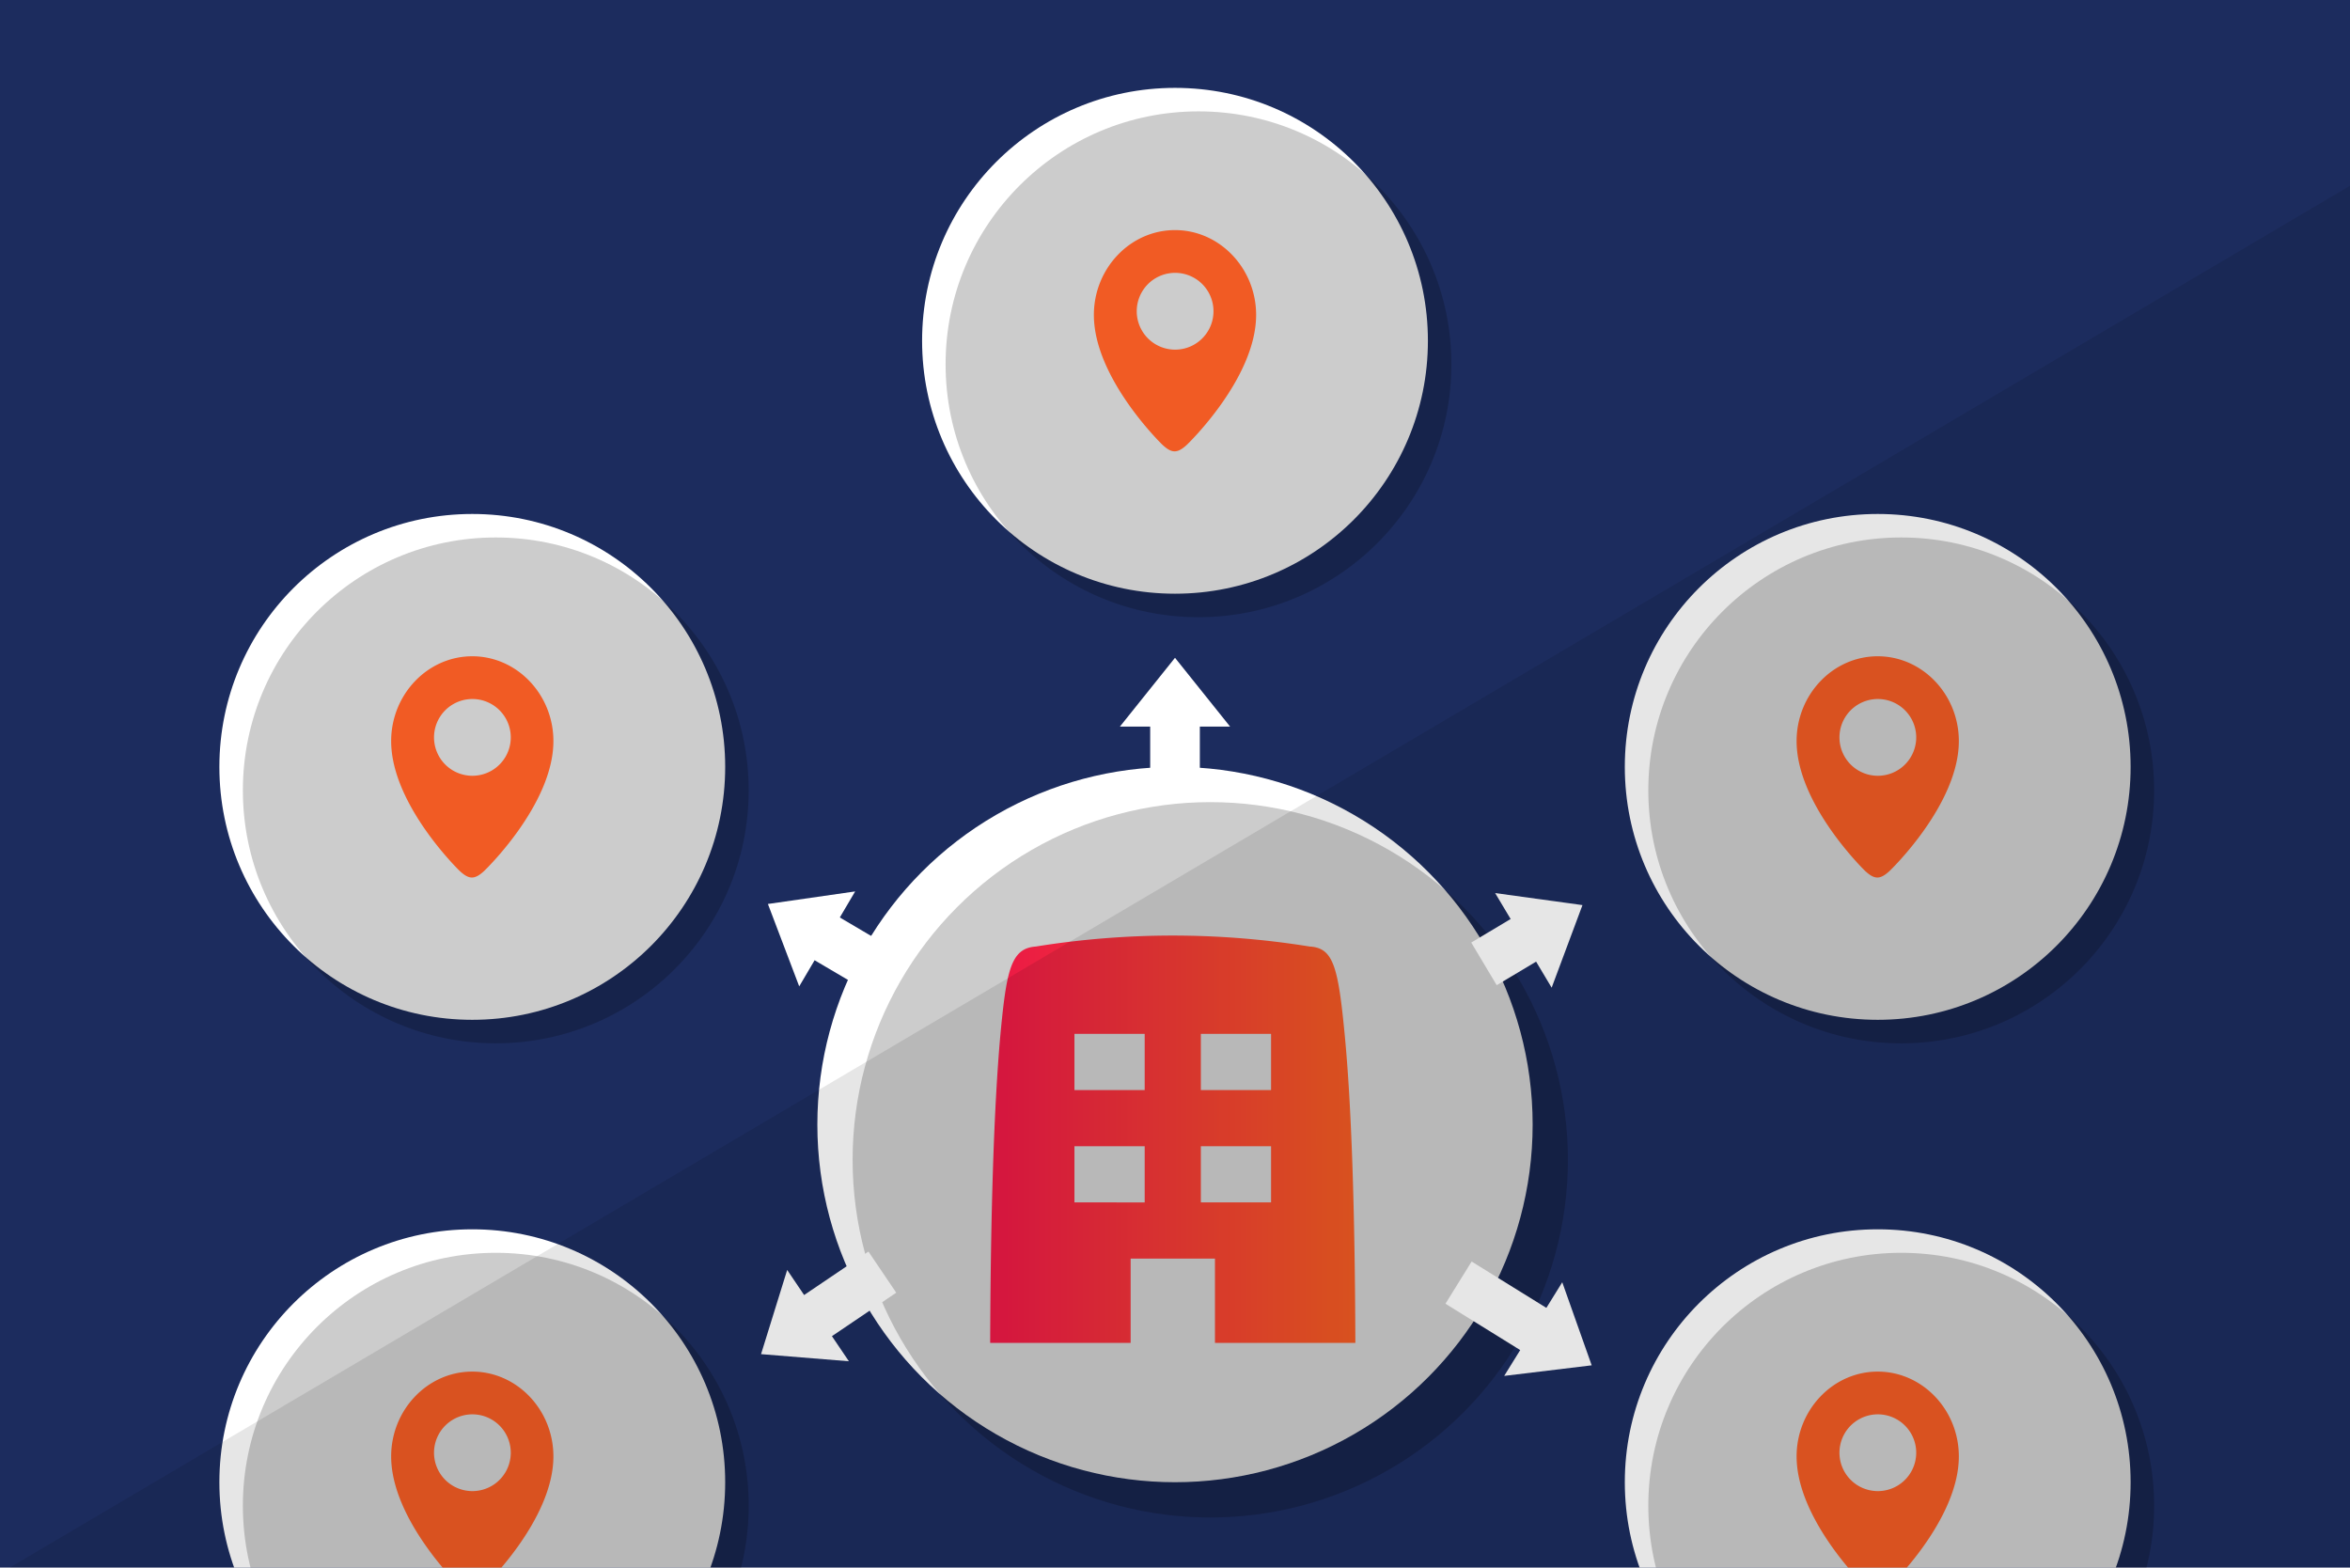
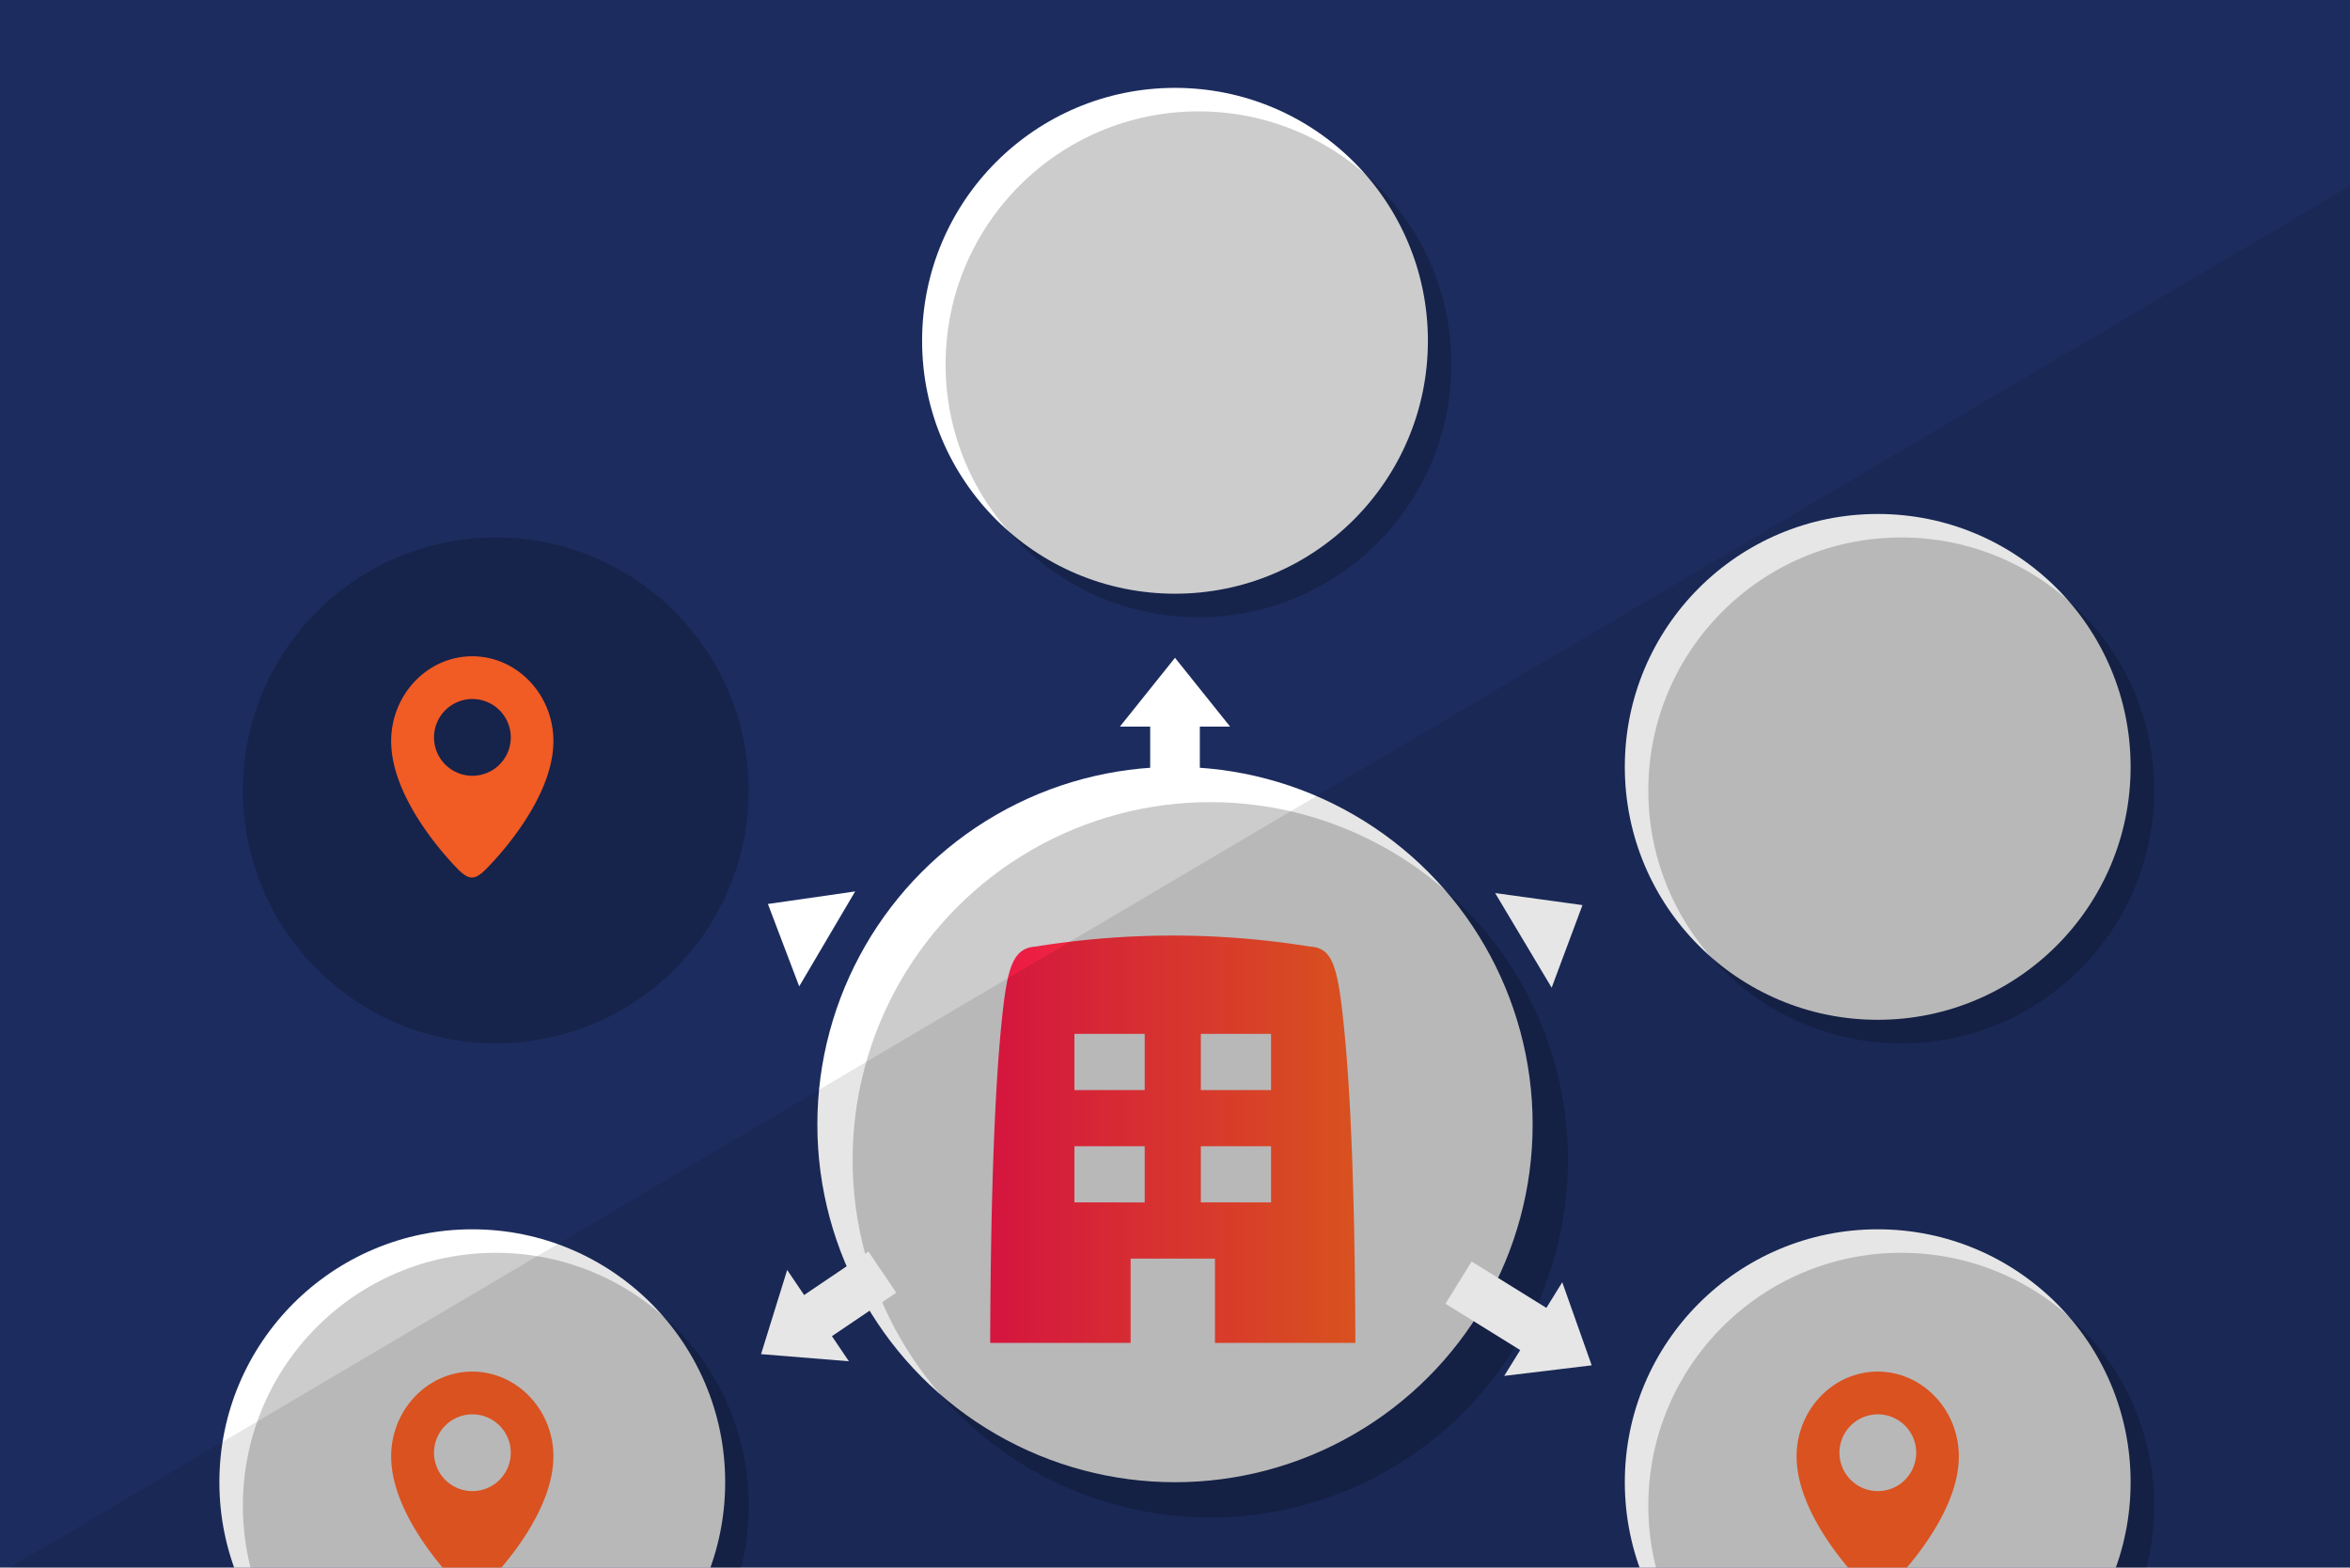
<svg xmlns="http://www.w3.org/2000/svg" viewBox="0 0 1000 667">
  <defs>
    <style>.cls-1{isolation:isolate;}.cls-2{fill:#1c2c5e;}.cls-3{fill:#fff;}.cls-4{opacity:0.2;}.cls-4,.cls-7{mix-blend-mode:overlay;}.cls-5{fill:#f15b24;}.cls-6{fill:url(#New_Gradient_Swatch);}.cls-7{opacity:0.1;}</style>
    <linearGradient id="New_Gradient_Swatch" x1="421.35" y1="484.75" x2="576.75" y2="484.75" gradientUnits="userSpaceOnUse">
      <stop offset="0.01" stop-color="#ec1846" />
      <stop offset="0.99" stop-color="#f05a22" />
    </linearGradient>
  </defs>
  <title>privacy_team_illustraties</title>
  <g class="cls-1">
    <g id="Layer_1" data-name="Layer 1">
      <rect class="cls-2" width="1000" height="667" />
      <circle class="cls-3" cx="500" cy="478.51" r="152.19" />
-       <circle class="cls-3" cx="200.97" cy="326.32" r="107.62" />
      <circle class="cls-3" cx="799.03" cy="326.32" r="107.62" />
      <circle class="cls-3" cx="500" cy="145.01" r="107.62" />
      <circle class="cls-4" cx="510" cy="155.01" r="107.62" />
      <circle class="cls-3" cx="200.97" cy="630.7" r="107.62" />
      <circle class="cls-3" cx="799.03" cy="630.7" r="107.62" />
      <circle class="cls-4" cx="210.97" cy="640.7" r="107.62" />
      <circle class="cls-4" cx="809.03" cy="640.7" r="107.62" />
      <circle class="cls-4" cx="515" cy="493.51" r="152.19" />
      <circle class="cls-4" cx="210.97" cy="336.32" r="107.62" />
      <circle class="cls-4" cx="809.03" cy="336.32" r="107.62" />
      <polygon class="cls-3" points="523.45 309.18 500 279.9 476.55 309.18 523.45 309.18" />
      <rect class="cls-3" x="489.43" y="307.54" width="21.13" height="21.13" transform="translate(1000 636.21) rotate(180)" />
      <polygon class="cls-3" points="363.9 379.31 326.77 384.65 340.09 419.71 363.9 379.31" />
-       <rect class="cls-3" x="349.11" y="393.47" width="21.13" height="21.13" transform="translate(890.38 299.27) rotate(120.51)" />
      <polygon class="cls-3" points="636.23 380.01 673.39 385.13 660.28 420.27 636.23 380.01" />
-       <rect class="cls-3" x="630.03" y="394.15" width="21.13" height="21.13" transform="translate(659.51 -352.78) rotate(59.15)" />
      <polygon class="cls-3" points="640.08 585.46 677.32 580.96 664.79 545.61 640.08 585.46" />
      <rect class="cls-3" x="626.69" y="536.61" width="21.13" height="39.01" transform="translate(-171.21 804.6) rotate(-58.2)" />
      <polygon class="cls-3" points="361.23 579.23 323.85 576.2 334.97 540.38 361.23 579.23" />
      <rect class="cls-3" x="350.54" y="533.67" width="21.13" height="34.68" transform="translate(106.85 1158.77) rotate(-124.06)" />
      <path class="cls-5" d="M833.55,619.72c0,27.07-29.42,55.22-29.42,55.22-4.22,3.92-6.57,3.63-10.49,0,0,0-29.13-28.15-29.13-55.22,0-19.81,15.5-36.09,34.52-36.09S833.55,599.91,833.55,619.72Zm-18.14-1.57a16.33,16.33,0,1,0-32.66,0A16.33,16.33,0,0,0,815.41,618.15Z" />
-       <path class="cls-5" d="M833.55,315.34c0,27.07-29.42,55.22-29.42,55.22-4.22,3.92-6.57,3.63-10.49,0,0,0-29.13-28.15-29.13-55.22,0-19.81,15.5-36.09,34.52-36.09S833.55,295.52,833.55,315.34Zm-18.14-1.57a16.33,16.33,0,1,0-32.66,0A16.33,16.33,0,0,0,815.41,313.77Z" />
-       <path class="cls-5" d="M534.52,134c0,27.07-29.42,55.22-29.42,55.22-4.22,3.92-6.57,3.63-10.49,0,0,0-29.13-28.15-29.13-55.22,0-19.81,15.5-36.09,34.52-36.09S534.52,114.22,534.52,134Zm-18.14-1.57a16.33,16.33,0,1,0-32.66,0A16.33,16.33,0,0,0,516.38,132.46Z" />
      <path class="cls-5" d="M235.49,315.34c0,27.07-29.42,55.22-29.42,55.22-4.22,3.92-6.57,3.63-10.49,0,0,0-29.13-28.15-29.13-55.22,0-19.81,15.5-36.09,34.52-36.09S235.49,295.52,235.49,315.34Zm-18.14-1.57a16.33,16.33,0,1,0-32.66,0A16.33,16.33,0,0,0,217.35,313.77Z" />
      <path class="cls-5" d="M235.49,619.72c0,27.07-29.42,55.22-29.42,55.22-4.22,3.92-6.57,3.63-10.49,0,0,0-29.13-28.15-29.13-55.22,0-19.81,15.5-36.09,34.52-36.09S235.49,599.91,235.49,619.72Zm-18.14-1.57a16.33,16.33,0,1,0-32.66,0A16.33,16.33,0,0,0,217.35,618.15Z" />
      <path class="cls-6" d="M481.12,571.42H421.35c0.19-57.15,1.68-101,4.3-130.56,2.61-28,4.48-37.36,15.13-38.1a366,366,0,0,1,116.54,0c10.09,0.56,12.14,8.59,14.95,38.1s4.29,73.4,4.48,130.56H517V535.55H481.12v35.86ZM457.21,463.83H487.1V439.93H457.21v23.91Zm0,47.81H487.1V487.74H457.21v23.91ZM511,463.83h29.88V439.93H511v23.91Zm0,47.81h29.88V487.74H511v23.91Z" />
      <path class="cls-7" d="M-21.14,713.8c46-2,92,0,138-1,150-2,300,8,450,13,152.23,3.78,303.57-5.84,455.71-7.75l18-164.29c-1.13-23.32-2.09-46.64-2.68-70-3-119,2-237,7-356,1.13-24.87,0-49.74-1-74.62L-22.45,682.73C-21,693-19.9,703.22-21.14,713.8Z" />
    </g>
  </g>
</svg>